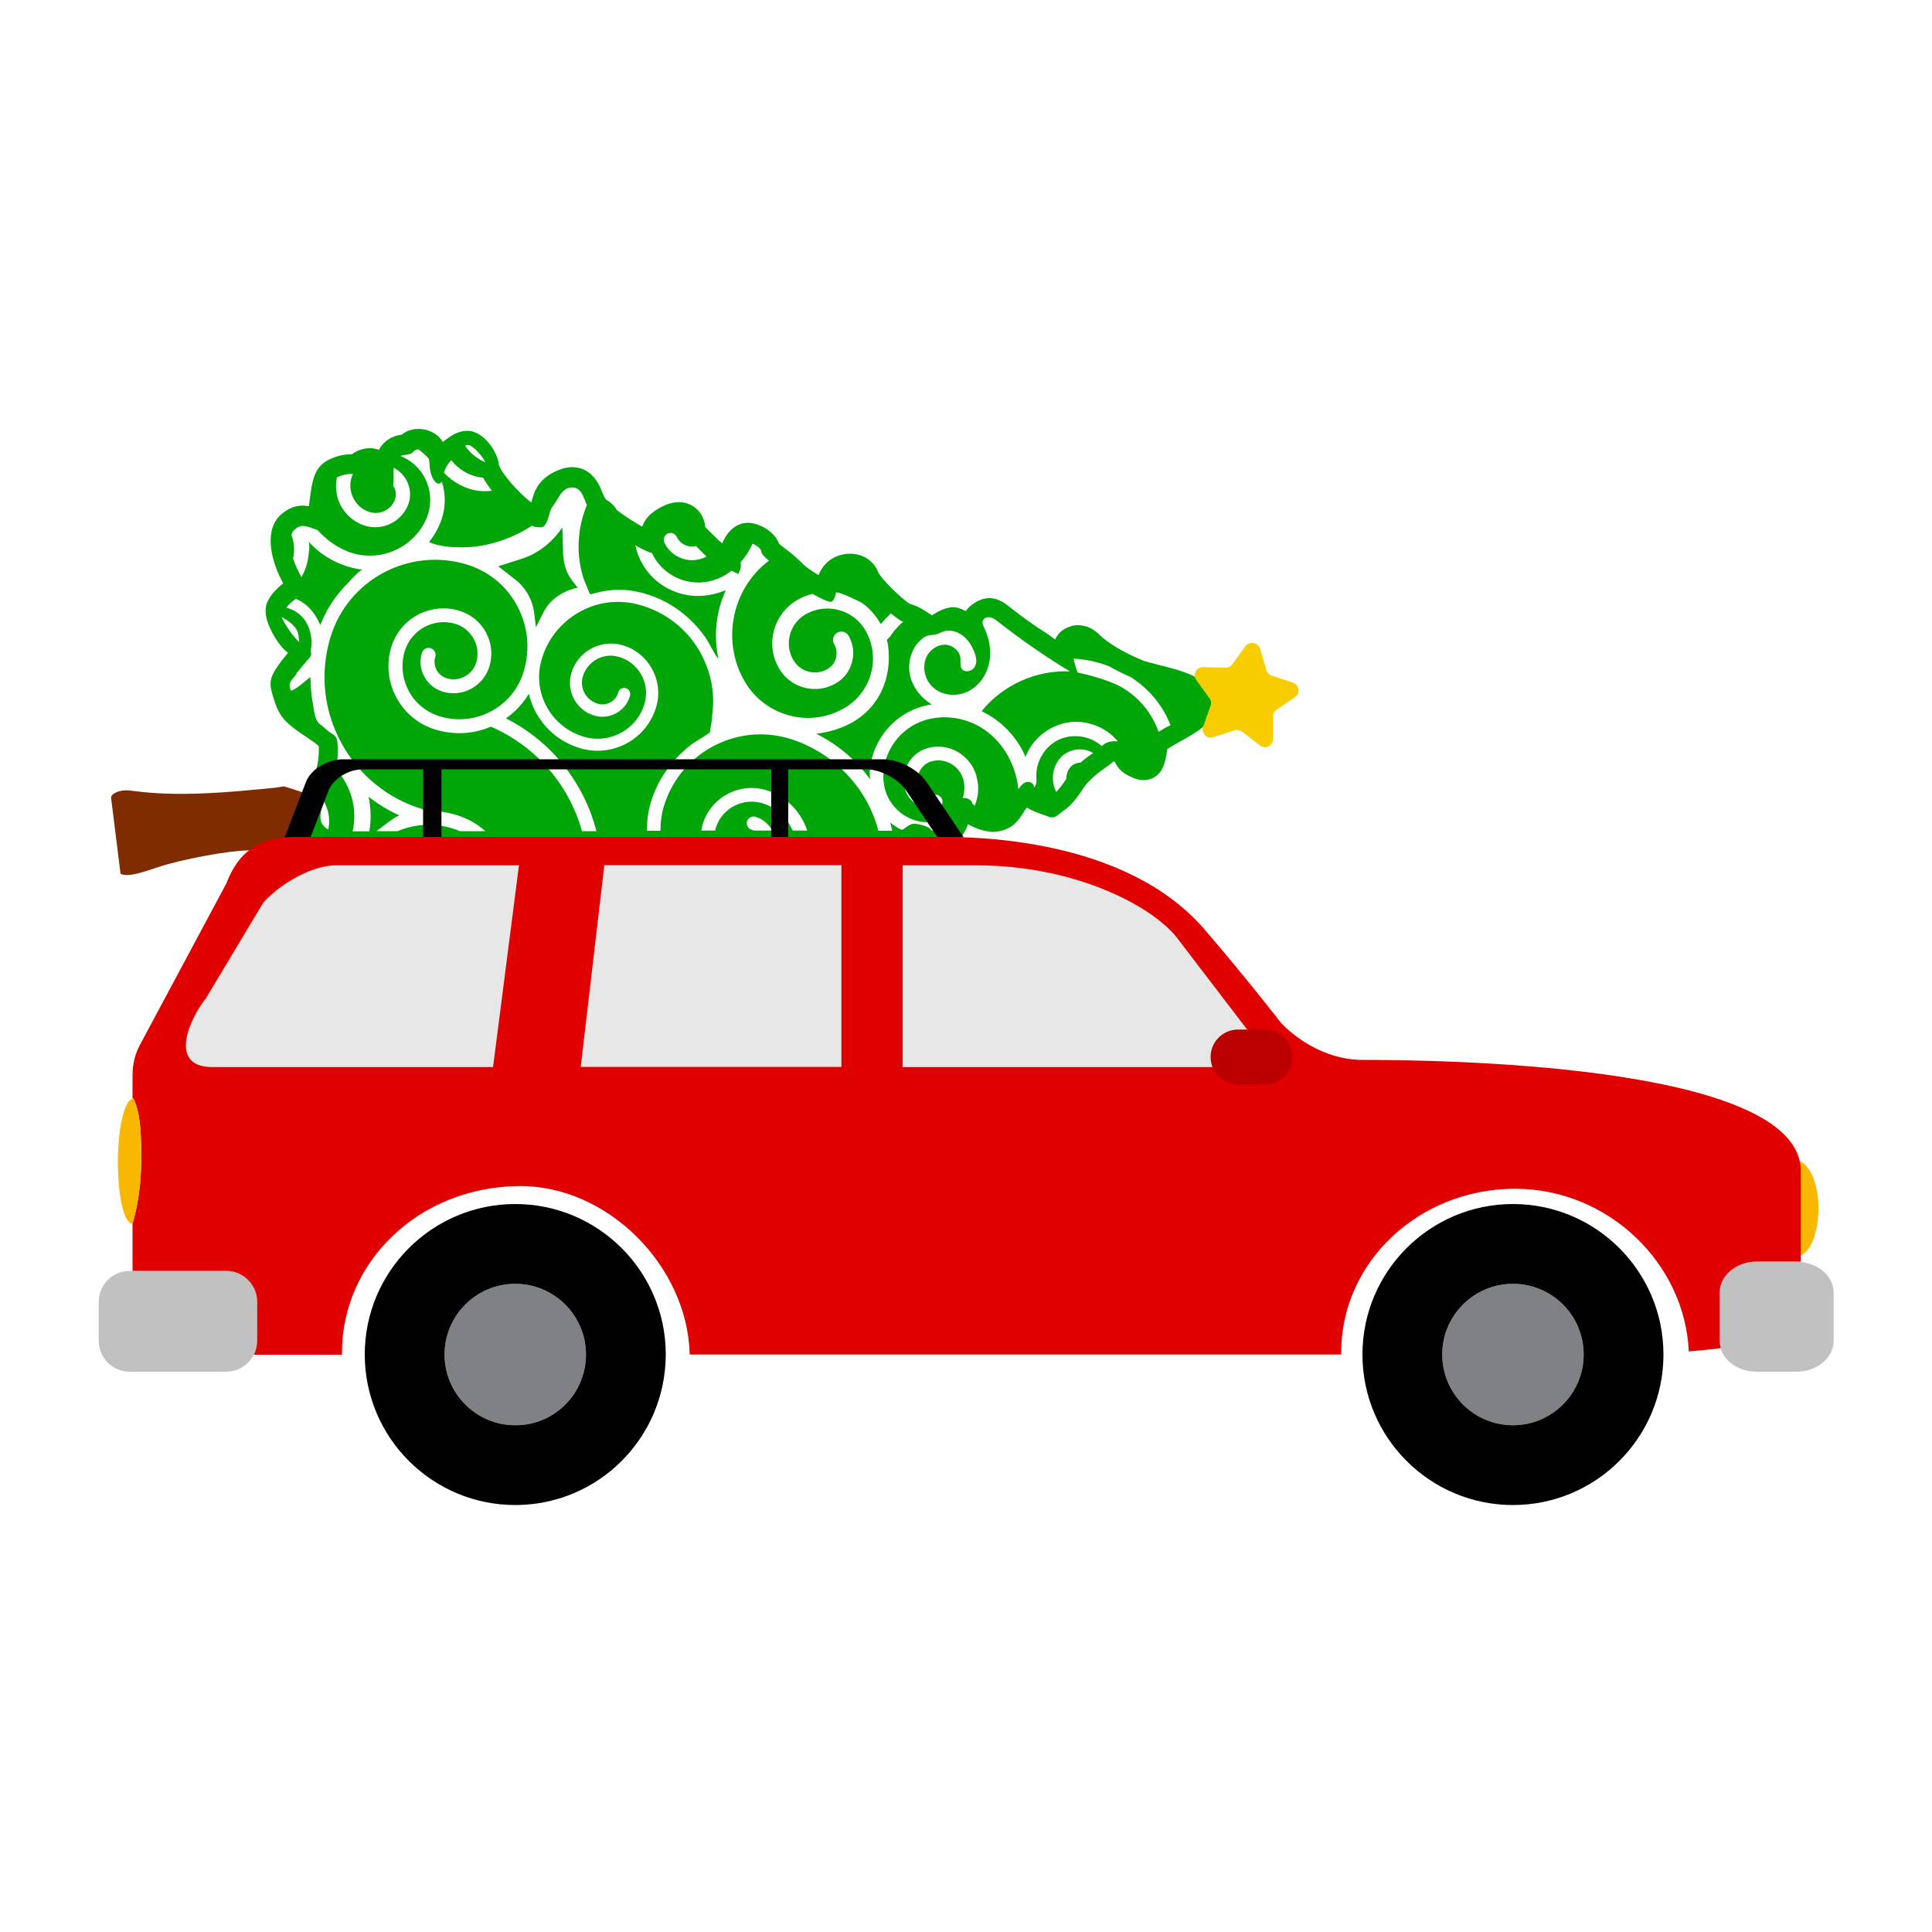
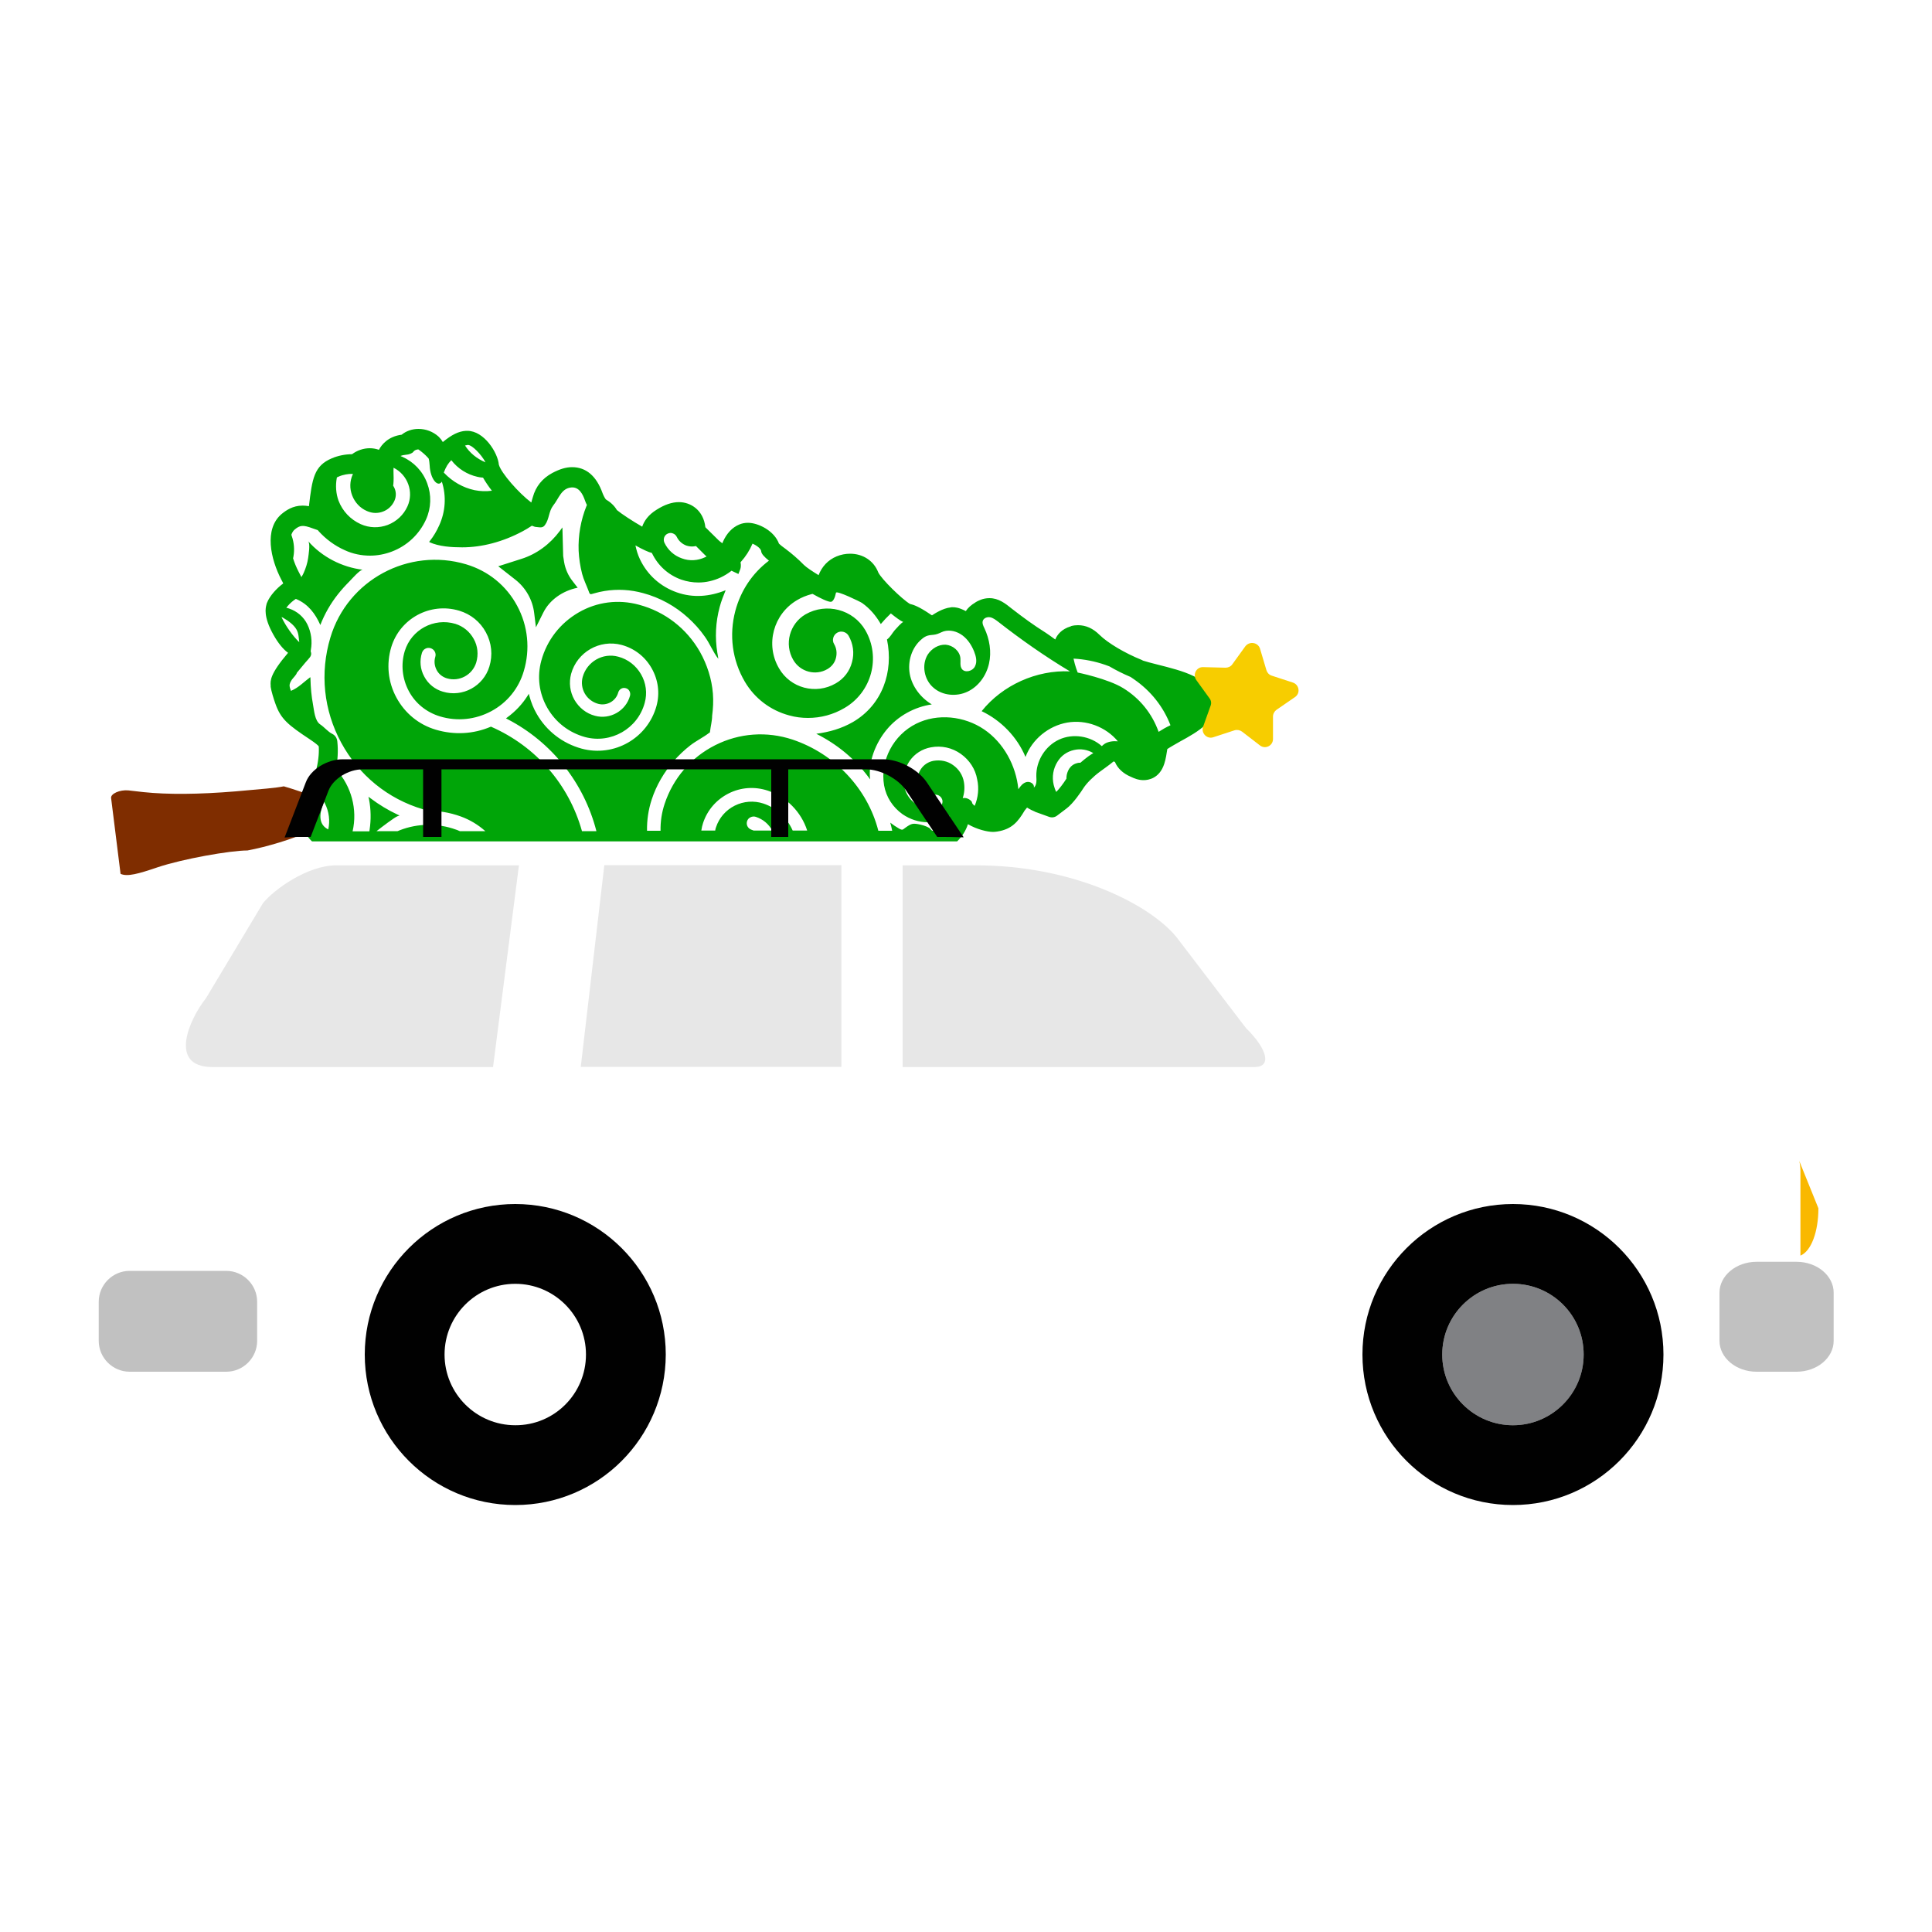
<svg xmlns="http://www.w3.org/2000/svg" version="1.1" id="Layer_1" x="0px" y="0px" width="1000px" height="1000px" viewBox="0 0 1000 1000" style="enable-background:new 0 0 1000 1000;" xml:space="preserve">
  <style type="text/css">
	.st0{fill:#7F2D00;}
	.st1{fill:#F9B800;}
	.st2{fill:#C1C1C1;}
	.st3{fill:#E7E7E7;}
	.st4{fill:#00A508;}
	.st5{fill:#010101;}
	.st6{fill:#E00000;}
	.st7{fill:#BC0000;}
	.st8{fill:#808184;}
	.st9{fill:#F7CD00;}
</style>
  <g>
    <path class="st0" d="M162.1,412.4c-2-1-4.3-1.9-6.4-2.6c-2.8-1-5.8-1.9-8.8-2.8c-3.8,0.8-11.1,1.4-24.8,2.6   c-19.4,1.6-35.3,1.7-47.8,0.4c-2.8-0.3-5.4-0.6-7.9-0.9c-4.4-0.4-9.1,1.7-8.9,3.9l4.9,39.3c3.5,1.6,9.2,0,19.2-3.4   c12.8-4.3,37.5-8.7,46.5-8.7c9.7-1.8,23.9-6,31.8-9.9L162.1,412.4z" />
-     <path class="st1" d="M931.3,600.9c0.4,1.7,0.6,3.5,0.6,5.3v43.7c5.6-2.3,9.3-12.4,9.3-24.5C941.3,613.3,937.1,603.1,931.3,600.9z" />
+     <path class="st1" d="M931.3,600.9c0.4,1.7,0.6,3.5,0.6,5.3v43.7c5.6-2.3,9.3-12.4,9.3-24.5z" />
    <path class="st2" d="M133.1,694c0,8.8-7.2,16-16,16h-50c-8.8,0-16-7.2-16-16v-20.2c0-8.8,7.2-16,16-16h50c8.8,0,16,7.2,16,16V694   L133.1,694z" />
    <path class="st2" d="M949.1,694c0,8.8-8.6,16-19.2,16h-20.7c-10.6,0-19.2-7.2-19.2-16v-24.9c0-8.8,8.6-16,19.2-16h20.7   c10.6,0,19.2,7.2,19.2,16V694L949.1,694z" />
    <path class="st3" d="M644.9,532.1l-36-47.1c-13.6-16.7-53.1-37.1-103.6-37.1h-38.1v104.4h182.3C658.3,552.2,656,543,644.9,532.1   L644.9,532.1z" />
    <path class="st3" d="M106.6,516.7l29.5-49.2c5.6-7,23-19.6,37.9-19.6h94.6l-13.4,104.4H109.8C87,552.2,97.9,527.6,106.6,516.7   L106.6,516.7z" />
    <path class="st3" d="M435.5,552.2H300.6l12.2-104.4h122.7V552.2z" />
    <path class="st4" d="M628.4,363l-0.1-0.7l-0.1-0.4l0-0.2c-2-11-15.9-14.4-29.4-17.8c-2.8-0.7-5.8-1.5-7.3-2l-0.1-0.1l-0.4-0.2   c-8.7-3.5-17.5-8.7-21.9-13c-3.3-3.3-7-5-11.1-5c-1.1,0-2.2,0.1-3.4,0.4l-0.2,0.1l-0.2,0.1c-4.7,1.4-7,4.3-8,6.8   c-1.8-1.4-3.7-2.6-4.8-3.4c-6.8-4.3-11.4-7.7-17.5-12.4c-3.6-2.9-7-5.6-11.8-5.6c-3.4,0-5.9,1.4-7.1,2.1l-0.1,0.1   c-2.2,1.3-3.9,2.8-5,4.5c-3.8-2-5.8-2-6.8-2h-0.6l-0.5,0.1c-4,0.4-8.4,3.3-9.6,4.1c0,0,0,0,0,0c-0.4-0.2-0.8-0.5-1.4-0.9   c-5.2-3.5-8.1-4.6-10-5c-4.2-2.5-14.7-12.8-16.4-16.3c-2.3-6-7.9-9.7-14.6-9.7c-4.8,0-9.5,1.9-12.7,5.3c-1.6,1.7-2.8,3.7-3.6,5.8   c-3.1-1.9-6.3-4-7.6-5.3c-2.9-3-6.8-6.3-9-7.9l-0.1-0.1c-2.1-1.5-3.2-2.4-3.8-3c-2.4-6.6-10.6-10.8-16.1-10.8   c-1.6,0-3.1,0.3-4.5,0.9c-3.6,1.5-6.5,4.6-8.4,8.9c-0.1,0.2-0.2,0.5-0.3,0.8c-0.8-0.6-1.5-1.1-1.9-1.5l-6.7-6.6   c-0.1-0.1-0.1-0.1-0.2-0.2c-1-8.9-7.6-13-13.7-13c-3.6,0-7.4,1.3-11.5,3.9c-4.4,2.7-6.5,5.9-7.5,8.8c-4.9-2.8-10.7-6.6-13.1-8.6   c-1.4-2.4-3.5-4.2-5.7-5.5c-0.5-0.6-1.2-1.9-1.7-3.2c-3.2-9-8.6-13.5-15.8-13.5c-3.2,0-6.4,1-10.2,3c-5.2,2.8-8.6,7-10.1,12.5   c0,0-0.7,2.3-0.8,2.8c-6.4-4.8-15.6-15.2-16.8-19.6c-0.5-6.1-7.6-17.5-16.3-17.5l-0.4,0l-0.3,0c-3.8,0.2-7.4,2-12,5.8   c-0.5-0.9-1.2-1.8-1.9-2.5l-0.2-0.2l-0.2-0.2c-2.8-2.5-6.5-3.9-10.3-3.9c-3.3,0-6.4,1.1-8.7,3c-7,0.9-10.4,5.2-11.7,7.7   c0,0,0,0.1-0.1,0.1c-1.5-0.5-3-0.8-4.7-0.8c-3.3,0-6.5,1.1-9.2,3.1c-0.1,0-0.1,0-0.2,0c-3.3,0-7.2,0.8-10.2,2.1   c-9.3,3.9-10.2,10.5-11.9,24.8c-1.1-0.2-2.2-0.3-3.3-0.3c-5.1,0-8.6,2.5-10.9,4.4c-9.1,7.8-5.7,23.2,0,34.1   c0.4,0.7,0.7,1.3,0.9,1.8c-0.1,0.1-0.4,0.3-0.4,0.3c-2.8,2.1-6.5,5.9-8,9.7l-0.2,0.5l-0.1,0.5c-0.4,1.5-1.7,6.1,3.6,15.5   c2.4,4.3,5,7.5,7.6,9.4c-9.4,11-9.2,14.4-9,17l0,0.3l0,0.3c0.3,2.2,1.6,6.4,2.4,8.6c2.8,8.1,6.6,11.1,17.9,18.6   c3,2,4.2,3.1,4.4,3.4l0.2,0.3c0.2,4-0.3,8.3-1.6,13.1l-1.9,3.8l0.4,1c-0.3,0.6-1,1.9-1,1.9c-3.1,5.8-6.8,14.4-3.9,22.5   c0.7,2,2.1,4.6,4.5,6.8h333.9c2.5-2.4,4.5-5.5,5.6-8.9c4.6,2.7,10.1,4,13,4c0.7,0,1.5-0.1,2.2-0.2c7.7-1.2,10.8-5.3,14-10.6   l0.1-0.2c0.2-0.3,0.7-0.9,1.3-1.6c1.6,1,3.1,1.7,4.1,2.1l0.1,0.1l7.2,2.6c1.4,0.5,2.9,0.3,4.1-0.6l4.9-3.7   c3.6-2.7,7.6-8.7,8.8-10.6c1.7-2.6,4.9-5.8,8.4-8.4c1.6-1.2,4.8-3.4,7.2-5.4c0.2,0.1,0.5,0.2,0.7,0.3c1.3,3.2,4.2,6,8.3,7.7   c1.7,0.8,3.8,1.7,6.5,1.7c2.4,0,8.2-0.8,10.7-8.4c0.8-2.3,1.3-5.8,1.6-7.7c1.3-0.9,4.5-2.7,6.6-3.9   C620.3,378.6,630.2,373,628.4,363z M345.6,276.2c0.9-0.4,1.8-0.5,2.7-0.1c0.9,0.3,1.6,1,2,1.8c1,2.1,2.8,3.7,5,4.5   c1.5,0.5,3.1,0.6,4.6,0.3l0.3-0.1l4.5,4.5c0.3,0.3,0.6,0.6,1,0.9l-0.1,0.1c-0.2,0.1-0.4,0.2-0.6,0.3c-3.8,1.8-8.1,2.1-12.1,0.6   c-4-1.4-7.2-4.3-9-8.1C343.1,279.1,343.8,277,345.6,276.2z M242.1,230.3c2.2-0.1,7.1,5,9.2,9c-4.4-1.8-8.2-4.9-10.6-8.7   C241.2,230.5,241.7,230.4,242.1,230.3z M233.6,238.2c3.4,4.4,8.2,7.4,13.5,8.6c0.8,0.2,1.6,0.3,2.6,0.4l0.3,0   c1.2,2.1,2.8,4.5,4.6,6.8c-3,0.4-6,0.3-9-0.3c-6-1.3-11.4-4.4-15.7-8.9l-0.2-0.2C230.9,241.5,231.9,239.9,233.6,238.2z    M174.3,247.5l0.1-0.4c0.3-0.2,0.7-0.3,1.1-0.5c2-0.9,5-1.4,6.7-1.3c0.2,0,0.4,0,0.5,0c0,0.1-0.1,0.1-0.1,0.2   c-1.6,3.5-1.7,7.4-0.3,11c1.4,3.6,4.1,6.5,7.6,8c1.4,0.6,2.9,1,4.4,1c1.3,0,2.6-0.2,3.9-0.7c2.7-1,4.8-3,6-5.7c1-2.3,0.9-5-0.4-7.2   l-0.3-0.5c0.2-1.3,0.3-3.4,0.2-5.7c-0.1-1.4,0-2.6,0-3.6c7.3,3.6,10.6,12.5,7.2,20c-2,4.4-5.6,7.8-10.2,9.6   c-4.6,1.7-9.5,1.6-14-0.4c-5.3-2.4-9.4-6.7-11.5-12.2C173.9,255.5,173.6,251.4,174.3,247.5z M145.7,319.4c0.3,0.1,0.6,0.2,0.9,0.4   c2.6,1.5,5.5,3.6,6.9,6.1c1.1,2,1.1,4.2,1.4,6.5C151.6,329.3,147.8,323.9,145.7,319.4z M169.9,429.3c-4.5-2.2-5.3-7-2.2-14.3   c0.2,0.3,0.3,0.6,0.5,0.9C170.3,420.1,170.9,424.8,169.9,429.3z M390.1,429.9l-1.3-0.5c-1.8-0.7-2.7-2.6-2.1-4.4   c0.3-0.9,0.9-1.6,1.8-2c0.8-0.4,1.8-0.5,2.7-0.2c3.7,1.2,6.7,3.7,8.5,7.1H390.1z M410.3,429.9l-0.1-0.2   c-2.9-6.5-8.4-11.6-15.1-13.8c-4.9-1.6-10.2-1.2-14.8,1.1c-4.6,2.3-8.1,6.3-9.7,11.2c-0.2,0.5-0.3,1-0.4,1.6l0,0.1H363   c0.2-1.4,0.5-2.7,0.9-3.9c2.2-6.7,6.9-12.1,13.2-15.3c6.3-3.2,13.5-3.7,20.2-1.5c9.7,3.2,17.4,11,20.5,20.7H410.3z M504.5,417.1   c-0.9-0.7-1.4-1.3-1.4-1.8c-0.1-0.6-1.1-1.5-2.4-2c-0.8-0.3-1.6-0.3-2.4-0.2c0.9-2.7,1.1-5.6,0.6-8.4c-0.6-3.5-2.6-6.6-5.6-8.7   c-2.9-2.1-6.5-2.8-10.1-2.2c-2.7,0.5-5,2-6.5,4.2c-1.5,2.2-2.1,4.9-1.6,7.5c0.3,1.9,1.4,3.6,3,4.7c1.6,1.1,3.6,1.6,5.5,1.2   c1-0.2,1.9,0,2.7,0.6c0.8,0.5,1.3,1.4,1.5,2.3c0.3,1.9-1,3.8-2.9,4.2c-3.8,0.7-7.7-0.2-10.9-2.4c-3.2-2.2-5.3-5.5-6-9.3   c-0.8-4.5,0.2-9.1,2.8-12.9c2.6-3.8,6.6-6.3,11.1-7.1c5.4-1,10.9,0.2,15.4,3.4c4.5,3.2,7.6,7.9,8.5,13.3   C506.8,408,506.3,412.8,504.5,417.1z M563.3,391.5c-1.4,1-2.8,2.2-4.1,3.3l-0.6,0c-0.4,0-0.8,0.1-1.1,0.2c-1.7,0.4-3.1,1.4-4.1,2.9   c-0.8,1.3-1.3,2.8-1.4,4.3l0,0.8c-1.7,2.7-3.8,5.4-5.3,6.9c-0.6-1.2-1-2.4-1.3-3.6c-1-4.2-0.3-8.5,2-12.1c1.9-3.1,4.9-5.2,8.5-6   c3.4-0.8,7-0.2,10,1.6C565,390.3,564.2,390.9,563.3,391.5z M571.9,384.9c-0.6,0.4-1.1,0.8-1.6,1.3c-5.9-5.3-15-6.7-22.1-3.4   c-7.2,3.3-12,11.1-11.8,19c0.1,2.1,0.3,4.5-1.3,5.9c0.5-1.9-1.9-3.4-3.8-2.9c-1.9,0.5-3.1,2.1-4.2,3.7c-1.2-12.2-7.6-24.1-17.8-31   c-10.2-6.9-24.1-8.4-35.1-2.9c-11.7,5.8-18.8,19-16.6,31.9c1.1,6.1,4.5,11.3,9.5,14.9c3.9,2.7,8.5,4.2,13.2,4.2   c1.4,0,2.7-0.1,4.1-0.4c2.6-0.5,5-1.5,7.2-3c-0.8,3.8-3.5,6.9-6.1,7.9c-1-0.1-2-0.1-3-0.1c-0.4-0.3-0.7-0.6-1-1   c-0.5-0.7-2.9-1.7-5.2-2.2c-3.8-0.8-4.5-0.6-7.5,1.5c-1.6,1.1-1.5,1.6-3.4,0.6c-1.6-0.9-3.2-2-4.6-3.1c0.4,1.4,0.7,2.8,1,4.2   c-2.4,0-4.8,0-7.2,0l0-0.1c-5.6-21.8-22.6-39.8-44.4-47.1c-13.3-4.4-27.5-3.4-40,2.9c-12.5,6.3-21.8,17.1-26.2,30.4   c-1.5,4.5-2.2,9.2-2.1,13.9c0,0-7,0-7,0c-0.1-5.5,0.7-10.9,2.4-16.1c2.4-7.4,6.4-14.2,11.5-20.1c2.6-2.9,5.4-5.6,8.5-8   c3.1-2.4,6.7-4.1,9.8-6.5c0.3,0,0.4-0.3,0.4-0.6c0.3-2.7,1.1-5.6,1.1-8.2c0.5-3.8,0.7-7.7,0.4-11.5c-0.6-7.6-3-15-6.7-21.6   c-6.9-12.1-18.1-20.8-31.6-24.4c-10.6-2.9-21.7-1.5-31.2,4c-9.5,5.5-16.4,14.3-19.3,24.9c-2.3,8.3-1.2,17,3.1,24.5   c4.3,7.5,11.2,12.8,19.5,15.1c13.4,3.6,27.3-4.3,30.9-17.7c1.4-5,0.7-10.3-1.9-14.8c-2.6-4.5-6.8-7.8-11.8-9.1   c-8-2.2-16.2,2.6-18.4,10.5c-0.8,2.9-0.4,6,1.1,8.6c1.5,2.6,4,4.5,6.9,5.3c4.5,1.2,9.2-1.4,10.4-5.9c0.5-1.7,2.2-2.7,3.9-2.2   c0.8,0.2,1.5,0.7,1.9,1.5c0.4,0.7,0.5,1.6,0.3,2.4c-2.1,7.8-10.3,12.5-18.1,10.4c-4.6-1.2-8.3-4.2-10.7-8.3   c-2.3-4.1-2.9-8.8-1.7-13.4c3.1-11.3,14.8-18,26.1-15c6.7,1.8,12.2,6.1,15.6,12.1c3.4,6,4.3,12.9,2.5,19.5   c-4.6,16.7-21.9,26.6-38.7,22.1c-9.9-2.7-18.2-9.1-23.3-18c-1.7-2.9-2.9-6-3.8-9.3l-0.3-1.1l-0.6,1c-2.8,4.4-6.3,8.1-10.5,11.2   l-0.7,0.5l0.7,0.4c22.9,11.8,39.7,33,46.1,58h-7.5l0-0.1c-6.8-24.2-23.9-43.8-46.9-53.9l-0.2-0.1l-0.2,0.1   c-9,3.8-18.8,4.3-28.3,1.5c-8.8-2.6-16-8.5-20.4-16.6c-4.4-8.1-5.3-17.4-2.7-26.1c4.5-14.9,20.2-23.4,35.2-18.9   c6,1.8,10.9,5.8,13.8,11.2c3,5.5,3.6,11.8,1.8,17.7c-3.1,10.2-13.9,16.1-24.1,13c-4.1-1.2-7.6-4-9.6-7.8c-2.1-3.8-2.5-8.2-1.2-12.3   c0.3-0.9,0.9-1.7,1.7-2.1c0.9-0.5,1.8-0.6,2.8-0.3c1.9,0.6,3,2.6,2.4,4.5c-0.7,2.3-0.4,4.7,0.7,6.8c1.1,2.1,3,3.6,5.3,4.3   c6.4,1.9,13.2-1.7,15.2-8.2c1.2-4.1,0.8-8.5-1.3-12.2c-2.1-3.8-5.4-6.5-9.5-7.8c-11.1-3.3-22.8,3-26.2,14.1   c-2.1,6.9-1.3,14.3,2.1,20.7c3.4,6.4,9.2,11,16.1,13.1c8.9,2.7,18.4,1.7,26.6-2.7c8.2-4.4,14.2-11.8,16.8-20.7   c3.4-11.3,2.2-23.4-3.4-33.8c-5.6-10.5-15-18.1-26.4-21.5c-29.8-8.9-61.4,8.1-70.3,37.9c-5.5,18.3-3.5,37.6,5.6,54.4   c9.1,16.8,24.1,29.1,42.4,34.5c0.5,0.1,0.9,0.4,1.3,0.7l0.1,0.1l0.2,0c6.1-0.2,12.1,0.8,17.9,2.9c4.7,1.7,9,4.3,12.7,7.6h-13.2   l-1.4-0.6c-0.2-0.1-0.4-0.1-0.6-0.2c-9.4-3.4-19.7-3.3-29,0.3l-1.2,0.5h-10.9c2.9-2.3,9.4-7.2,10.8-7.7l1.1-0.4l-1.1-0.5   c-4.9-2.3-9.5-5.1-13.9-8.4l-1.1-0.8l0.3,1.3c1,5.2,1.1,10.5,0.3,15.8l-0.1,0.8h-8.7c2.6-11.3-0.6-23.3-8.4-31.9l-0.2-0.3   c0.9-4.7,1.2-9.4,0.7-14.3c-0.2-2-1.3-3.3-2.7-4c-2.1-1-4.1-3.5-6.1-4.8c-2.9-1.9-3.2-7.2-3.8-10.4c-0.8-4.3-1.2-8.7-1.3-13.1   c0-0.4,0-0.7-0.1-1c-3.4,2.5-6,5.4-10,7.1c-0.3-0.8-0.6-1.6-0.7-2.5c-0.1-1.3,0.5-2.2,1.1-3.2c0.5-0.8,2.6-2.8,2.6-3.6   c0,0,4.4-5.3,4.4-5.3c0.5-0.6,1-1.1,1.5-1.7c1.5-1.6,1.9-2.6,1.3-4.2l0.1-0.7c0.8-4.5,0.2-9.1-1.8-13.2c-1.9-3.9-5.3-6.8-9.4-8.2   c-0.5-0.2-1-0.3-1.5-0.4c0.9-1.3,2.4-2.8,3.9-3.9c0.3-0.2,0.7-0.5,1-0.7c0,0,0.3,0.1,0.3,0.1c6.1,2.6,9.8,7.5,12.4,13.4   c2.2-5.7,5.3-11.1,9.1-15.9c1.9-2.4,3.9-4.6,6-6.7c1-1,5.5-6.2,6.9-6c-10.8-1.3-21.1-6.6-28.3-14.8c1.2,1.4,0.2,7,0,8.7   c-0.4,2.7-1.2,5.2-2.3,7.7c-0.3,0.7-0.7,1.4-1.2,2.2c-0.4-0.8-0.9-1.7-1.4-2.7c-1.2-2.3-2.2-4.7-2.9-7l0.2-1   c0.6-3.5,0.3-7.2-0.9-10.6l-0.2-0.6c0.4-1.1,0.9-2,1.6-2.6c2.8-2.4,4.4-2.6,9.5-0.7c1.1,0.4,2,0.7,2.6,0.9l0.4,0.5   c3.8,4.2,8.4,7.6,13.6,9.9c4.1,1.9,8.6,2.8,13,2.8c3.8,0,7.6-0.7,11.3-2.1c7.9-3,14.2-8.9,17.7-16.6c2.7-6,2.9-12.7,0.6-18.8   c-2.3-6.2-6.9-11-12.9-13.7c-0.3-0.1-0.6-0.2-0.9-0.4c0.7-0.3,1.6-0.5,2.7-0.6c1.7-0.1,3.4-0.8,3.9-1.5c0.5-0.8,1.5-1.2,2.6-1.3   l0.6,0.4c1.5,1.1,2.9,2.3,4.2,3.7l0.6,0.7c0.3,1.1,0.4,2.3,0.5,3.6c0.3,6.9,4.2,11.5,6.3,8.3c2.4,7.5,1.9,15.5-1.4,22.7   c-1.3,2.9-2.9,5.6-4.8,8c-0.2,0.2-0.3,0.3-0.3,0.6c5,2.3,11.6,2.7,17,2.7c10.2,0,21-2.8,31.3-8.3c1.5-0.8,3-1.7,4.5-2.7l0.3-0.2   c0.9,0.4,1.8,0.7,2.6,0.7c1.8,0.2,3.1,0.5,4.2-1.1c2.2-3,1.9-7,4.2-10c3-3.7,4.2-9,9.5-9.4c4-0.3,5.9,3.6,7,6.8   c0.3,0.8,0.6,1.6,1,2.3c0,0-0.2,0.4-0.2,0.4c-3,7.4-4.4,15.4-4.1,23.3c0.2,4,0.8,8,1.8,11.9c0.8,3.1,2.3,6,3.4,9   c0.7,2.1,0.9,1.6,2.9,1.1c1.7-0.5,3.5-0.9,5.3-1.2c6.7-1.1,13.5-0.7,20,1.1c8.6,2.3,16.6,6.7,23.2,12.7c3.2,2.9,6.2,6.2,8.7,9.8   c2.6,3.6,4.3,8.1,7,11.5c-0.1-1-0.3-2-0.5-3.1c-1.3-7.9-0.9-15.9,1.2-23.7c0.8-3,1.9-5.8,3.1-8.7c-8.2,3.3-16.8,4.1-25.3,1.1   c-8.5-3-15.3-9.1-19.1-17.2c-1.1-2.3-1.8-4.7-2.3-7.1c3.7,2.1,7,3.6,8.5,3.9l0.1,0.2c3.1,6.4,8.4,11.2,15.1,13.6   c2.9,1,5.9,1.5,8.9,1.5c3.9,0,7.8-0.9,11.5-2.6c1.9-0.9,3.7-2,5.4-3.3l0.2-0.2l3.6,1.7l0.9-2.3c0.4-1,0.5-2.5,0.2-3.7l0.2-0.3   c2.5-2.8,4.5-5.9,6-9.4c2.2,0.9,4.5,2.7,4.5,4c0.1,1.2,1.5,2.8,4,4.8c-8.6,6.5-14.6,15.5-17.4,26c-3.3,12.5-1.6,25.5,4.9,36.6   c5.1,8.7,13.3,14.9,23,17.5c3.2,0.9,6.5,1.3,9.7,1.3c6.6,0,13.1-1.7,19-5.2c14-8.2,18.8-26.2,10.7-40.2c-6.3-10.8-20.2-14.4-31-8.2   c-8.2,4.8-11.1,15.4-6.3,23.6c3.6,6.2,11.6,8.3,17.7,4.7c2.2-1.3,3.8-3.3,4.4-5.8c0.6-2.5,0.3-5-1-7.2c-0.6-1-0.7-2.1-0.4-3.2   c0.3-1.1,1-2,2-2.6c2-1.2,4.7-0.5,5.9,1.5c2.4,4.2,3.1,9,1.8,13.7c-1.2,4.7-4.2,8.6-8.4,11c-10.3,6-23.5,2.5-29.4-7.8   c-7.2-12.3-2.9-28.1,9.4-35.3c2.3-1.4,4.9-2.4,7.5-3.1l0.5-0.1c4.2,2.4,8.1,4.2,9.5,4.1c1.1-0.1,2.1-2.1,2.6-4.7   c0.3-1.3,12.5,4.6,13.5,5.3c4.1,2.9,7.2,6.6,9.7,10.9c1.6-1.9,3.3-3.7,5.1-5.4l0.1-0.1c2.6,2.1,4.9,3.8,6.5,4.5   c-0.6-0.3-4,3.7-4.5,4.2c-1.3,1.5-2.3,3.6-4,4.8c3.5,16.7-2.4,33.8-17.6,42.7c-5.9,3.4-12.2,5.2-19,6.1c10.6,5.3,19.9,12.9,27,22.4   c0.3,0.4,0.6,0.8,0.9,1.2c-1.2-8.9,2.9-19,8.6-25.8c5.8-7,14.3-11.7,23.3-13c-5.7-3.4-10.2-9.2-11.4-15.7c-1.2-6.6,1-13.8,6.2-18.1   c0.9-0.8,2-1.5,3.1-1.8c1.3-0.4,2.7-0.3,4-0.6c1.5-0.3,2.8-1.1,4.2-1.6c3.3-1,7,0,9.8,2.1c2.8,2.1,4.7,5.1,6,8.3   c1,2.5,1.7,5.4,0.4,7.8c-1.2,2.4-5.1,3.4-6.7,1.3c-1.2-1.6-0.6-3.8-0.8-5.7c-0.4-3.7-3.9-6.6-7.6-6.9c-3.7-0.2-7.3,2-9.3,5.1   c-3.3,5.3-1.9,13,2.9,17.1c4.7,4.2,12,4.8,17.7,2.1c5.7-2.7,9.7-8.3,11.1-14.5c1.4-6.1,0.3-12.7-2.4-18.4c-0.6-1.2-1.2-2.5-0.8-3.8   c0.5-1.4,2.3-2.1,3.8-1.8c1.5,0.3,2.8,1.3,4,2.2c11.9,9.3,24.3,18,37.3,25.8c-17.3-0.8-34.9,7.1-45.7,20.6   c10.1,4.8,18.4,13.4,22.7,23.7c3.4-9.1,11.9-16.1,21.6-17.8s20,2.2,26.2,9.7C576.1,383.5,573.8,383.8,571.9,384.9z M599.7,378.8   c-3.4-9.5-9.7-17.3-18.3-22.6c-7.9-4.9-23.6-8.1-23.6-8.1s-1.4-3.5-2.1-7c0-0.1,0-0.2,0-0.2c5.6,0.3,11.1,1.4,16.3,3.2l2.2,0.8   c3.4,2,7.2,3.9,11,5.5l1.9,1.3c8.5,5.9,15,14,18.7,23.6l0,0.1C603.6,376.4,601.4,377.7,599.7,378.8z M291.5,287.8   c0.1,0.7,0.3,1.9,0.5,3.2c0.6,3.5,2.1,6.9,4.3,9.7l2.7,3.5h0c-7.9,1.6-14.6,6.4-17.8,12.9l-3.8,7.6l-0.9-7.3   c-0.8-6.9-4.4-13.2-9.8-17.4h0l-8.8-6.9c0,0,7.3-2.3,11.9-3.8c8-2.5,14.9-7.7,19.9-14.4l1.4-1.9L291.5,287.8z" />
    <path class="st5" d="M160.8,433.2l9.2-23.9c2.4-6.2,10.3-11.1,17.8-11.1H219v35h9.5v-35h170.7v35h8.8v-35h40.2   c7.5,0,16.8,4.9,20.9,11.1l16,23.9h2.1c2.5,0,6.5,0,11.6,0.2l-19.1-28.5c-4.5-6.7-14.5-11.9-22.5-11.9H177.4   c-8,0-16.6,5.2-19.1,11.9l-11,28.6C151.8,433.1,156.5,433.2,160.8,433.2z" />
-     <path class="st6" d="M704.9,548.6c-25-0.2-41.8-19.1-41.8-19.1S645,506.1,623.4,481c-41.2-47.8-120.4-47.8-136.2-47.8H162.1   c-15.8,0-35.1-1.8-44.9,24l-44.7,83.5c-2.6,4.8-3.9,10.2-3.9,15.6v12.4c0.2,0,0.3-0.1,0.5-0.1c4.1,8.6,4,21.9,4,32.4   c-0.1,10.5-1.4,21.7-4.5,32.4v24.4h48.5c8.8,0,16,7.2,16,16V694c0,2.6-0.6,5-1.7,7.2h45.6c0-0.4,0-0.7,0-1.1   c0-46.8,39.6-85.7,91.7-86.2c45.7-0.4,87.2,41.3,88.3,87.2h337.2c0-0.4,0-0.7,0-1.1c0-46.8,40.3-84.7,90-84.7   c48.5,0,88,38.9,89.9,84.2c6.1-0.5,11.7-1.1,16.6-1.7c-0.4-1.3-0.6-2.6-0.6-3.9v-24.9c0-8.8,8.6-16,19.2-16h20.7   c0.7,0,1.4,0,2.1,0.1v-47C932,549.7,738.5,548.6,704.9,548.6z M255.2,552.3H109.8c-22.8-0.1-11.9-24.7-3.2-35.6l29.5-49.2   c5.6-7,23-19.6,37.9-19.6h94.6L255.2,552.3z M435.5,552.2H300.6l12.2-104.4h122.7V552.2z M649.5,552.3H467.2V447.9h38.1   c50.5,0,90,20.4,103.6,37.1l36,47.1C656,543,658.3,552.2,649.5,552.3z" />
-     <path class="st7" d="M669,547.1c0,7.8-6.3,14.2-14.2,14.2h-14c-7.8,0-14.2-6.3-14.2-14.2c0-7.8,6.3-14.2,14.2-14.2h14   C662.7,533,669,539.3,669,547.1z" />
-     <path class="st8" d="M303.3,701.1c0-20.2-16.4-36.6-36.6-36.6s-36.6,16.4-36.6,36.6s16.4,36.6,36.6,36.6   C286.9,737.8,303.3,721.4,303.3,701.1" />
    <path class="st5" d="M266.7,623.2c-43,0-77.9,34.9-77.9,77.9s34.9,77.9,77.9,77.9s77.8-34.8,77.9-77.9   C344.6,658.1,309.7,623.2,266.7,623.2z M266.7,737.7c-20.2,0-36.6-16.4-36.6-36.6s16.4-36.6,36.6-36.6s36.6,16.4,36.6,36.6   C303.3,721.4,286.9,737.8,266.7,737.7z" />
    <path class="st8" d="M819.7,701.1c0,20.2-16.4,36.6-36.6,36.6s-36.6-16.4-36.6-36.6c0-20.2,16.4-36.6,36.6-36.6   S819.7,680.8,819.7,701.1z" />
    <path class="st5" d="M783.1,623.2c-43,0-77.9,34.9-77.9,77.9s34.9,77.9,77.9,77.9s77.9-34.9,77.9-77.9S826.1,623.2,783.1,623.2z    M783.1,737.7c-20.2,0-36.6-16.4-36.6-36.6c0-20.2,16.4-36.6,36.6-36.6s36.6,16.3,36.6,36.6C819.7,721.3,803.3,737.7,783.1,737.7z" />
-     <path class="st1" d="M61,601c0,17.9,3.1,32.4,7.6,32.4c3.1-10.7,4.4-21.9,4.5-32.4c0-10.5,0.1-23.8-4-32.4   C64.6,568.6,61.1,583.1,61,601z" />
    <path class="st9" d="M652.2,335.8l3.3,11.1c0.4,1.3,1.4,2.4,2.7,2.8l11,3.6c3.3,1.1,4,5.5,1.1,7.5l-9.6,6.6   c-1.1,0.8-1.8,2.1-1.8,3.5v11.6c0,3.5-4,5.5-6.8,3.3l-9.2-7.1c-1.1-0.8-2.5-1.1-3.9-0.7l-11,3.6c-3.3,1.1-6.4-2.1-5.3-5.4l3.9-10.9   c0.5-1.3,0.3-2.8-0.6-3.9l-6.8-9.4c-2-2.8,0-6.8,3.5-6.7l11.6,0.3c1.4,0,2.7-0.6,3.5-1.7l6.8-9.4   C646.8,331.7,651.2,332.5,652.2,335.8z" />
  </g>
</svg>